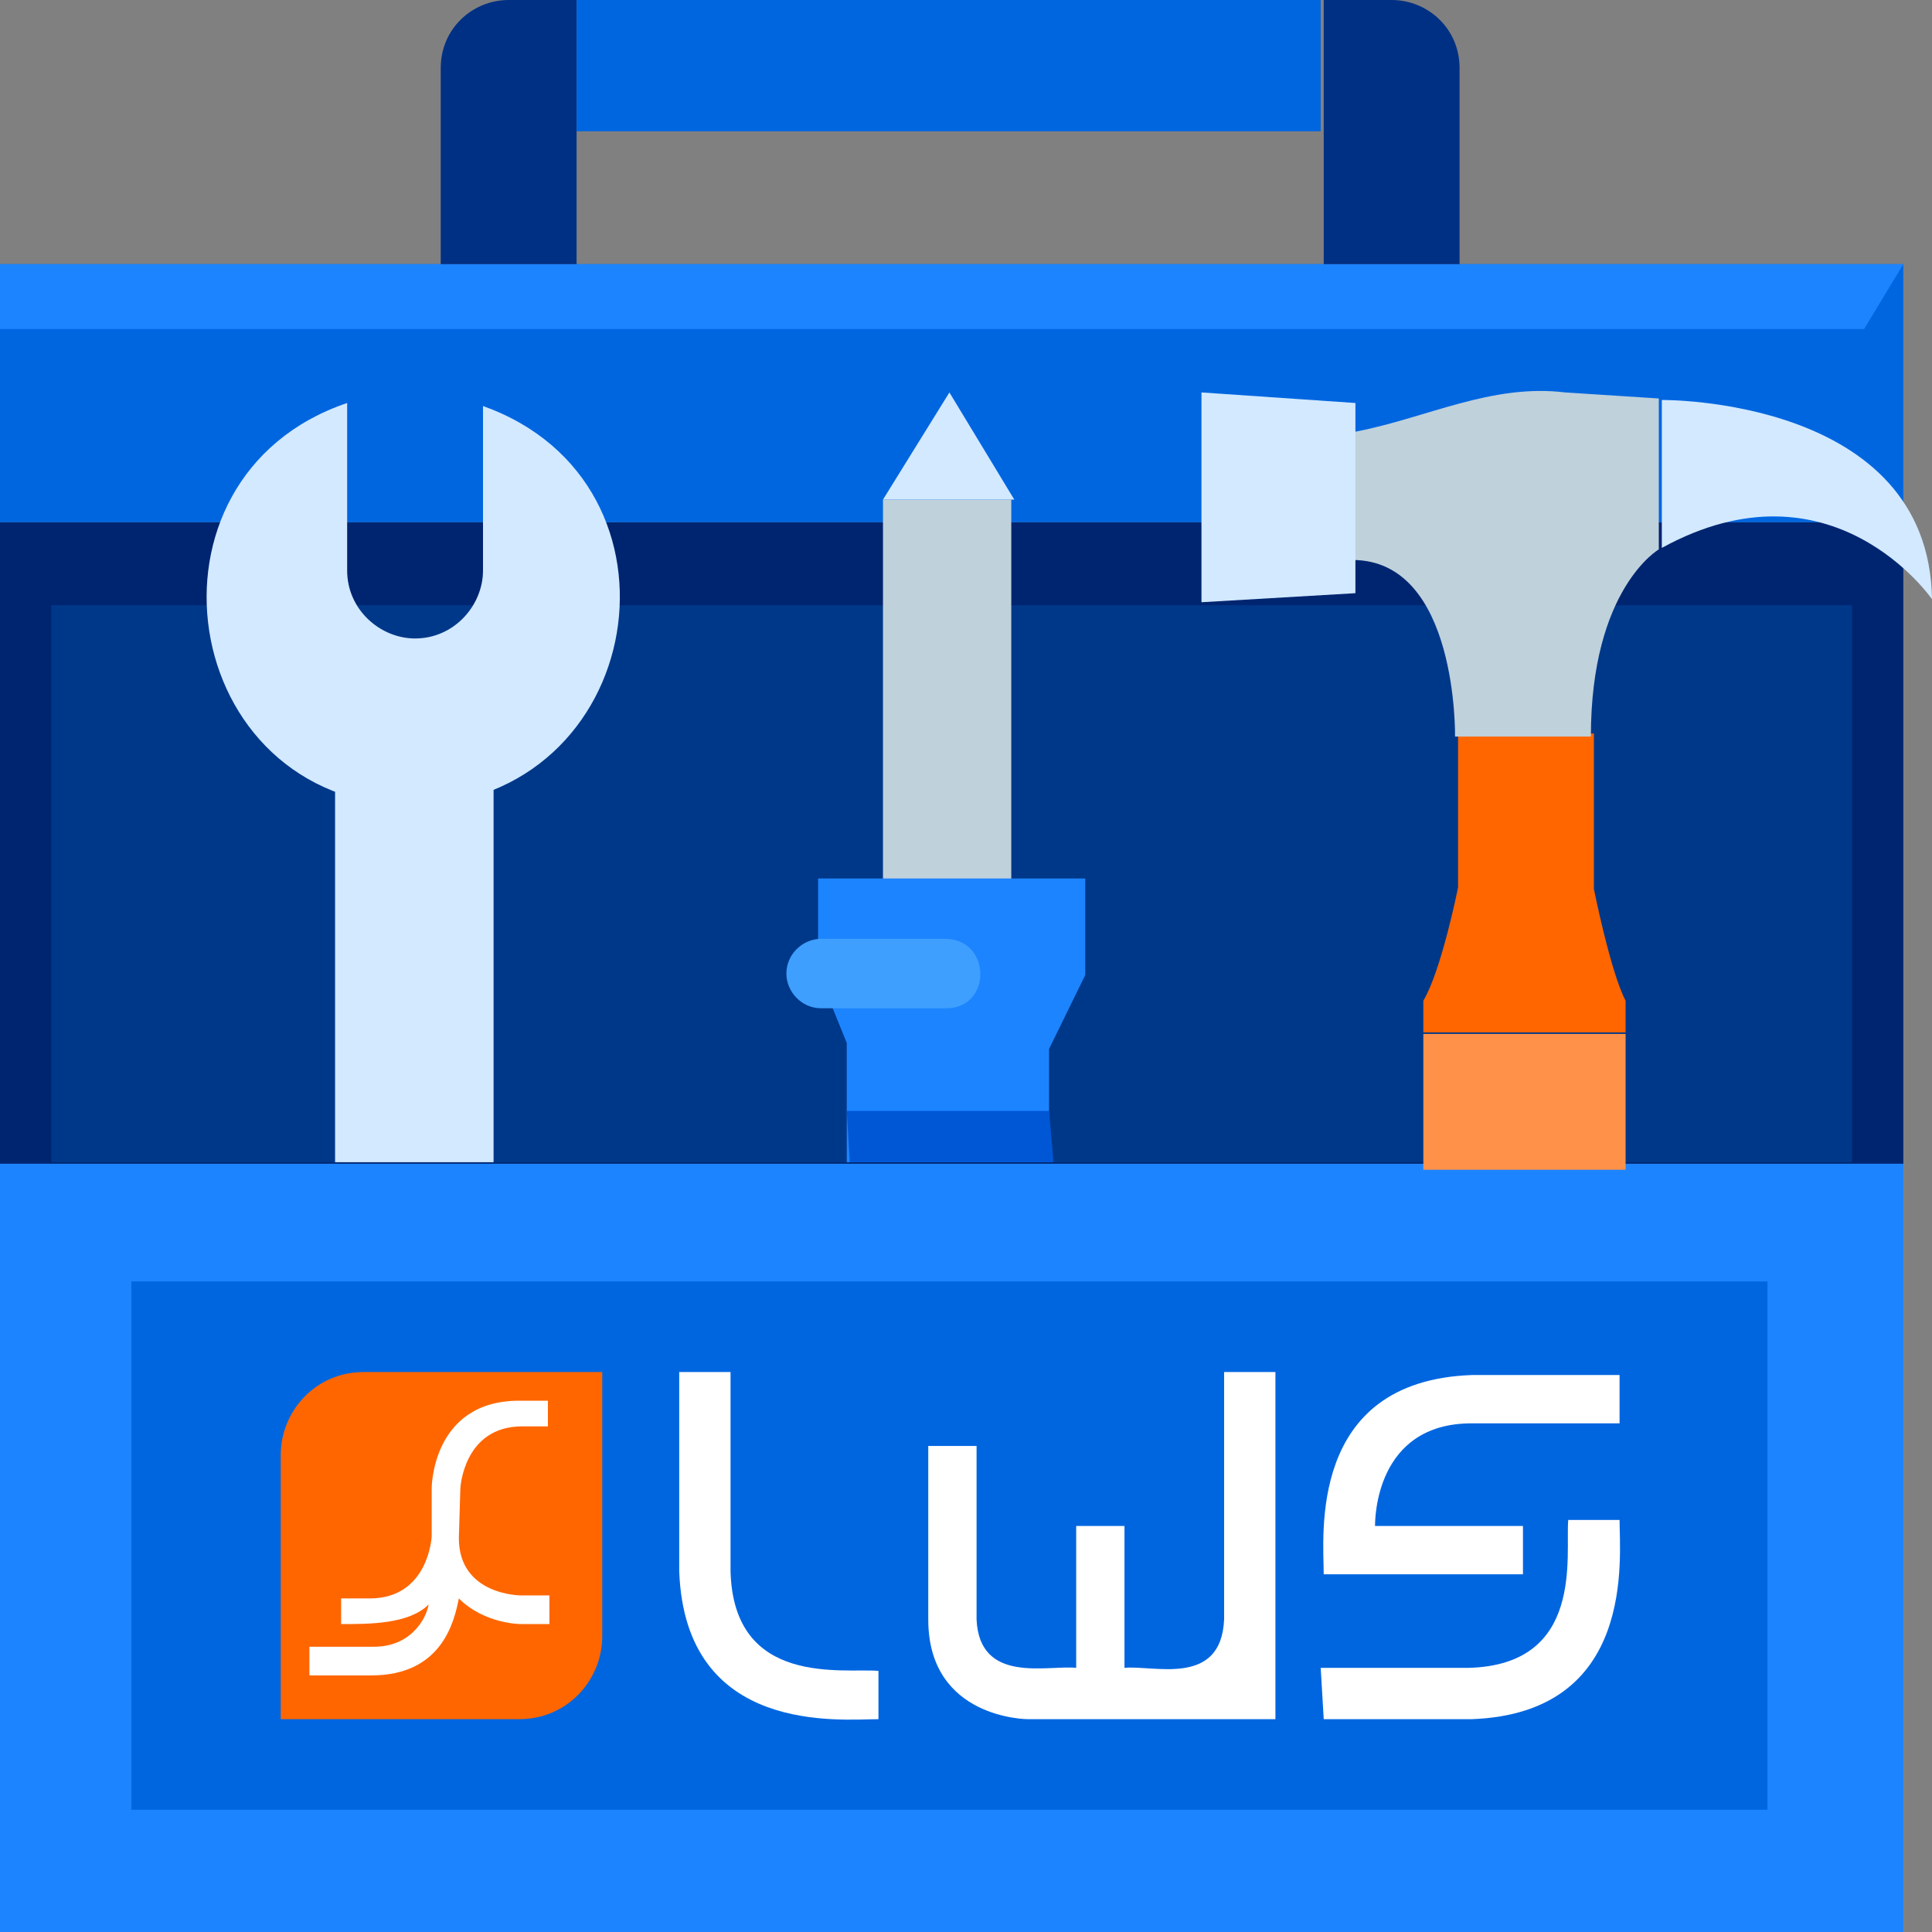
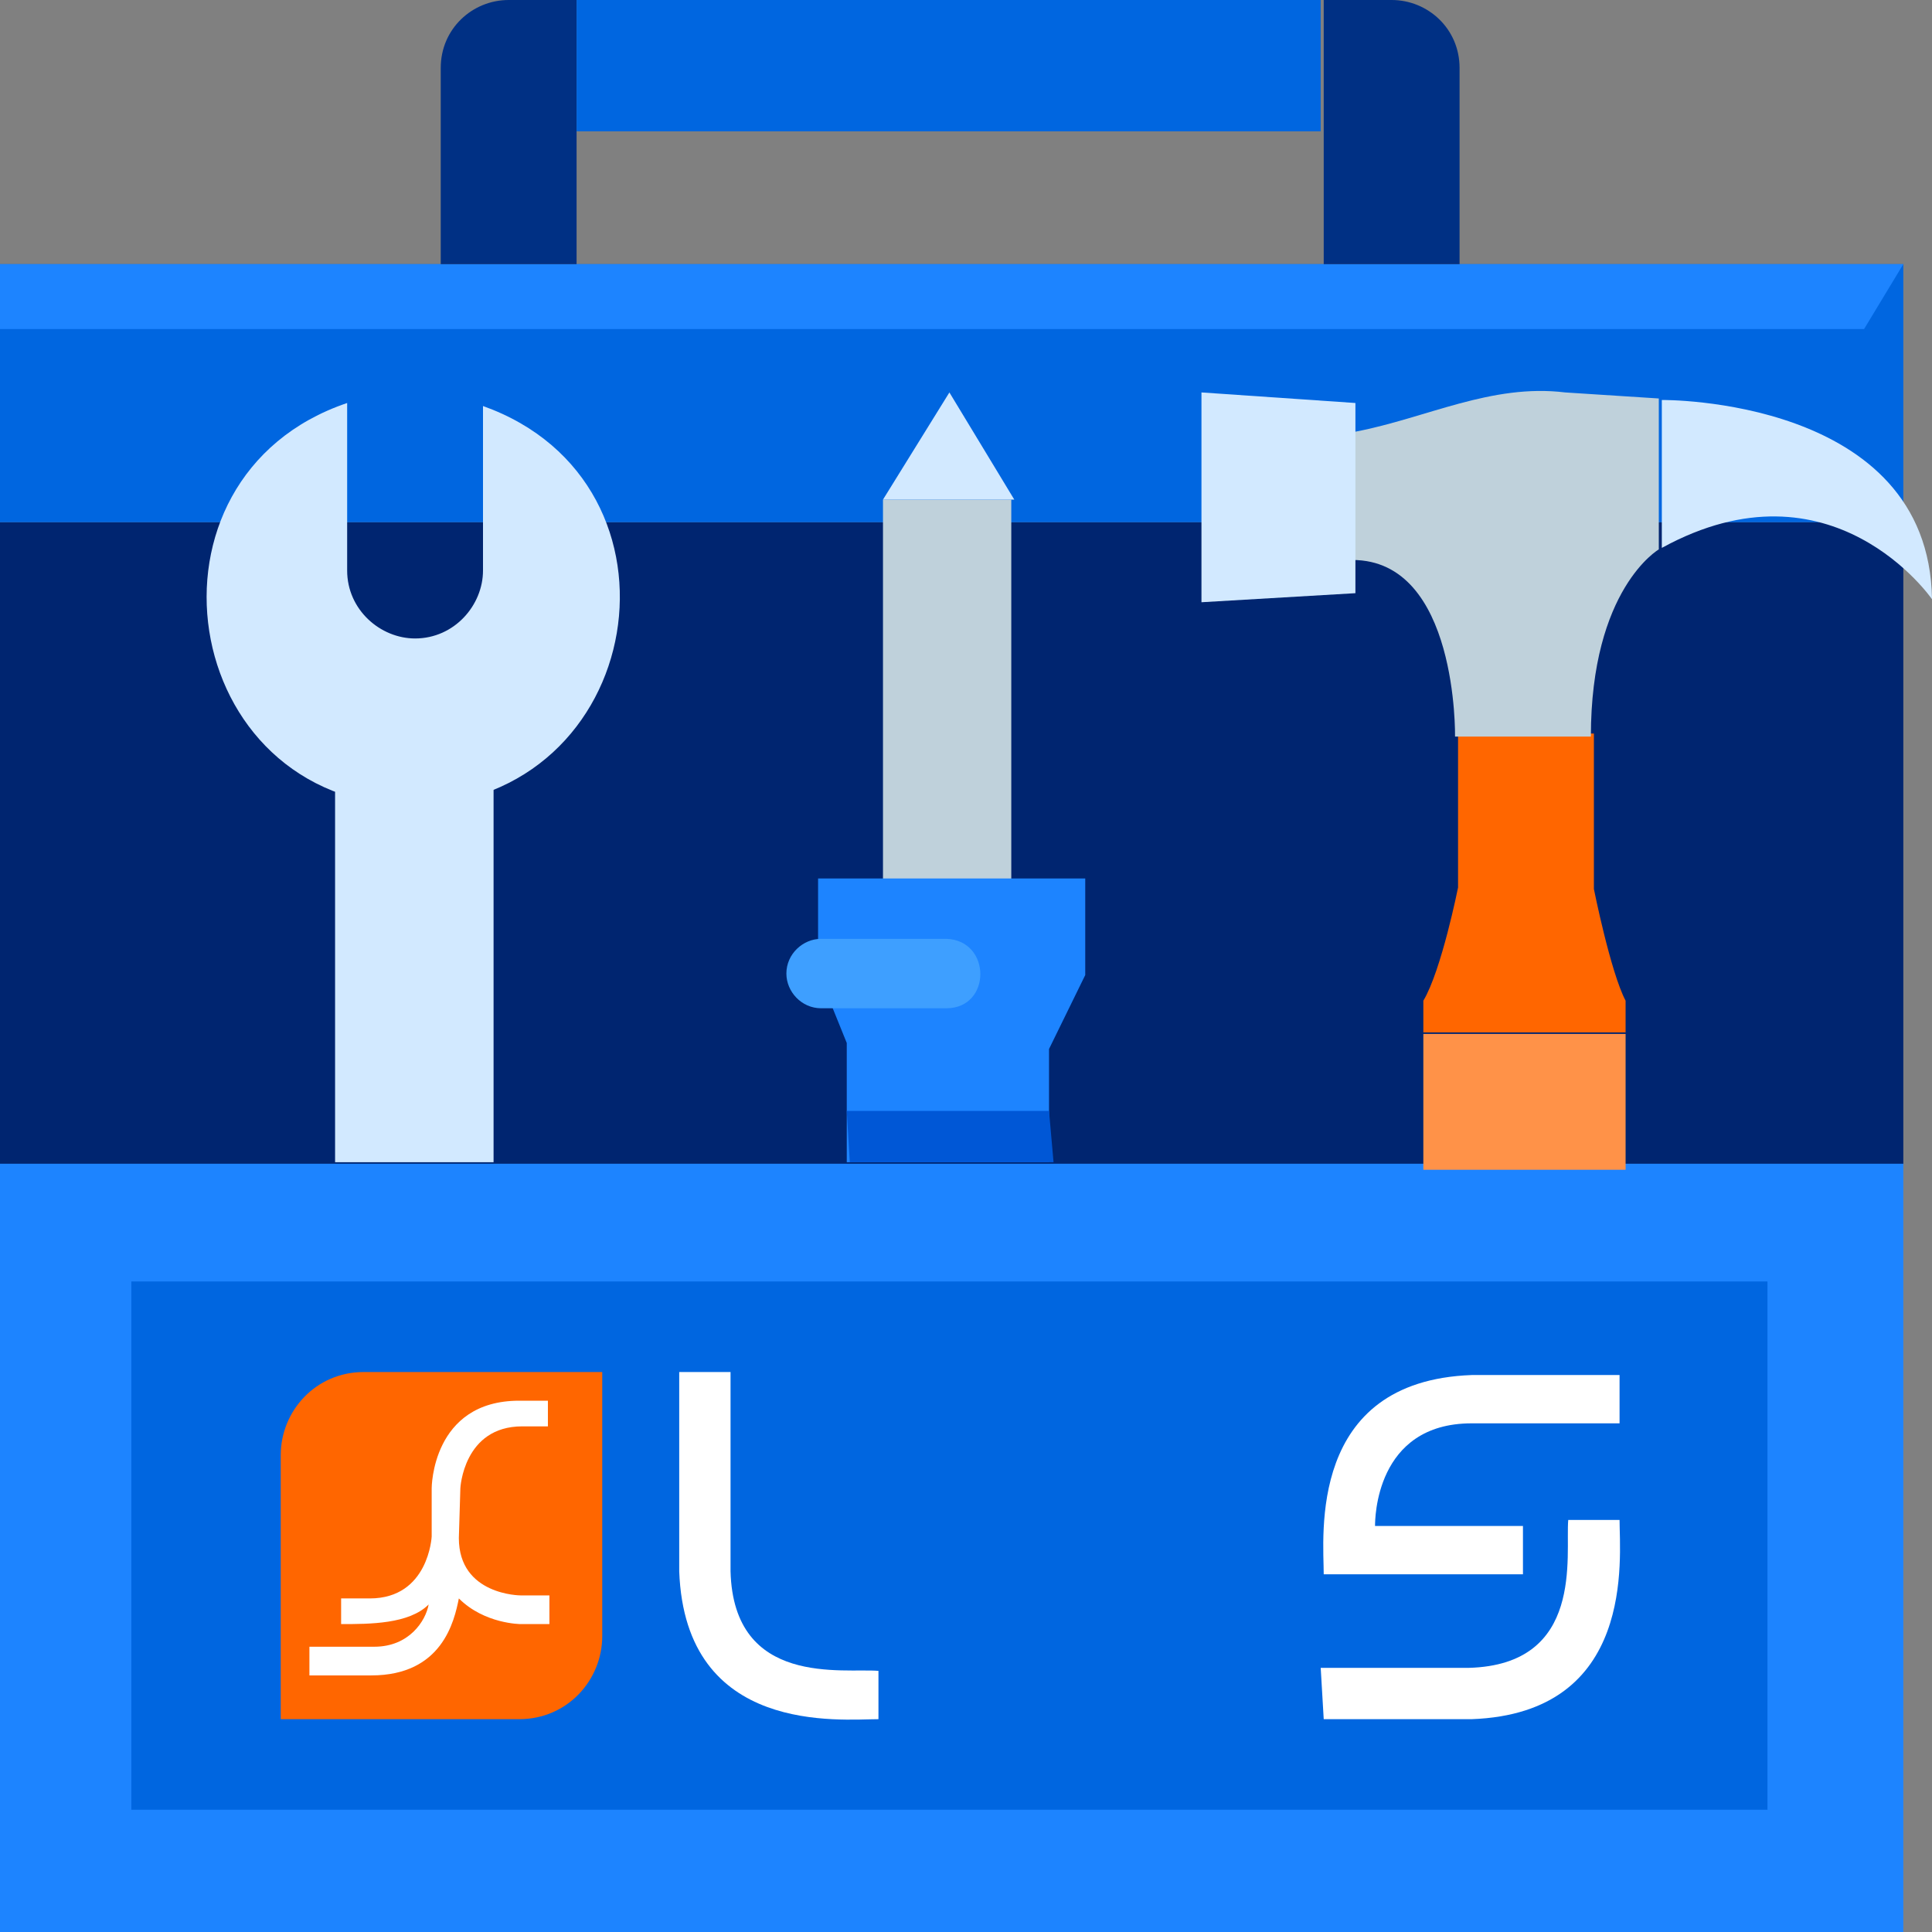
<svg xmlns="http://www.w3.org/2000/svg" version="1.1" id="Calque_1" x="0px" y="0px" width="128px" height="128px" viewBox="0 0 128 128" style="enable-background:new 0 0 128 128;" xml:space="preserve">
  <rect x="0" y="0" width="128" height="128" fill="#808080" stroke="none" />
  <style type="text/css">
	.st0{fill:#1D84FF;}
	.st1{fill:#0066E0;}
	.st2{fill:#002570;}
	.st3{fill:#003889;}
	.st4{fill:#003084;}
	.st5{fill:#D2E9FF;}
	.st6{fill:#BFD1DB;}
	.st7{fill:#0057D6;}
	.st8{fill:#3E9FFF;}
	.st9{fill:#FF9248;}
	.st10{fill:#FF6600;}
	.st11{fill:#FFFFFF;}
</style>
  <rect y="77" class="st0" width="126.1" height="51" />
  <rect x="8.7" y="84.9" class="st1" width="108.4" height="35" />
  <rect y="34.6" class="st2" width="126.1" height="42.5" />
-   <rect x="3.4" y="40.1" class="st3" width="119.3" height="36.9" />
  <rect y="17.5" class="st1" width="126.1" height="17.1" />
  <polygon class="st0" points="123.5,21.8 0,21.8 0,17.5 126.1,17.5 " />
  <path class="st4" d="M38.2,17.5h-9v-13c0-2.6,2.1-4.5,4.5-4.5h4.5V17.5z" />
  <path class="st4" d="M87.7,17.5h9v-13c0-2.6-2.1-4.5-4.5-4.5h-4.5C87.7,0,87.7,17.5,87.7,17.5z" />
  <rect x="38.2" class="st1" width="49.3" height="8.7" />
  <rect x="22.2" y="50.8" class="st5" width="10.5" height="26.2" />
  <path class="st5" d="M32,26.9v10.9c0,2.3-1.9,4.5-4.5,4.5c-2.3,0-4.5-1.9-4.5-4.5V26.7c-14.5,4.9-11.3,26.5,4.3,26.7  C42.9,53.1,46.3,32,32,26.9z" />
  <rect x="58.5" y="33.1" class="st6" width="8.5" height="25.2" />
  <polygon class="st5" points="62.9,26 58.5,33.1 67.2,33.1 " />
  <polygon class="st0" points="54.2,58.2 71.9,58.2 71.9,64.6 69.5,69.5 69.5,77 56.1,77 56.1,69.1 54.2,64.4 " />
  <polygon class="st7" points="69.8,77 56.3,77 56.1,73.6 69.5,73.6 " />
  <path class="st8" d="M62.7,66.8h-8.3c-1.3,0-2.3-1.1-2.3-2.3c0-1.3,1.1-2.3,2.3-2.3h8.3C65.7,62.3,65.7,66.8,62.7,66.8z" />
  <rect x="94.3" y="68.5" class="st9" width="13.4" height="9" />
  <path class="st10" d="M105.6,58.9V48.6h-9v10.2c0,0-1.1,5.5-2.3,7.5v2.1h13.4v-2.1C106.7,64.4,105.6,58.9,105.6,58.9z" />
  <path class="st6" d="M89.8,28.6c4.7-0.9,9-3.2,13.9-2.6l6.2,0.4v10c0,0-4.5,2.6-4.5,12.4h-9c0,0,0.2-11.7-6.8-11.7v-8.5H89.8z" />
  <polygon class="st5" points="89.8,39.3 79.6,39.9 79.6,26 89.8,26.7 " />
  <g>
    <path class="st10" d="M24.1,90.9c-3.2,0-5.5,2.6-5.5,5.5v17.5h15.8c3.2,0,5.5-2.6,5.5-5.5V90.9H24.1z" />
    <path class="st11" d="M30.5,98.6c0,0,0.2-4.1,4.1-4.1h1.7v-1.7h-1.9c-5.8,0-5.8,5.8-5.8,5.8v3.2c0,0-0.2,4.1-4.1,4.1h-1.9v1.7   c1.9,0,4.5,0,5.8-1.3c-0.2,1.1-1.3,2.8-3.6,2.8h-4.3v1.9h4.1c4.7,0,5.5-3.6,5.8-5.1c1.7,1.7,4.1,1.7,4.1,1.7h1.9v-1.9h-1.9   c0,0-4.1,0-4.1-3.8L30.5,98.6L30.5,98.6z" />
    <path class="st11" d="M45,90.9v13.2c0.4,10.9,10.7,9.8,13.2,9.8v-3.2c-2.3-0.2-9.6,1.1-9.8-6.6V90.9H45z" />
    <path class="st11" d="M97.5,94.3h9.8v-3.2h-9.8c-10.9,0.4-9.8,10.7-9.8,13.2l0,0l0,0h13.2v-3.2h-9.8l0,0   C91.1,100.7,91.1,94.3,97.5,94.3z" />
    <path class="st11" d="M87.7,113.9h9.8c10.9-0.4,9.8-10.7,9.8-13.2h-3.4c-0.2,2.3,1.1,9.6-6.6,9.8h-9.8L87.7,113.9L87.7,113.9z" />
-     <path class="st11" d="M84.5,90.9h-3.4v16.4c-0.2,4.5-4.7,3-6.6,3.2v-9.4h-3.2v9.4c-1.9-0.2-6.4,1.1-6.6-3.2V95.8h-3.2v11.5   c0,6.6,6.6,6.6,6.6,6.6h16.4v-6.6l0,0l0,0L84.5,90.9L84.5,90.9z" />
  </g>
  <path class="st5" d="M110.1,26.5c0,0,17.7-0.2,17.9,13.2c0,0-6.6-9.6-17.9-3.4V26.5z" />
</svg>